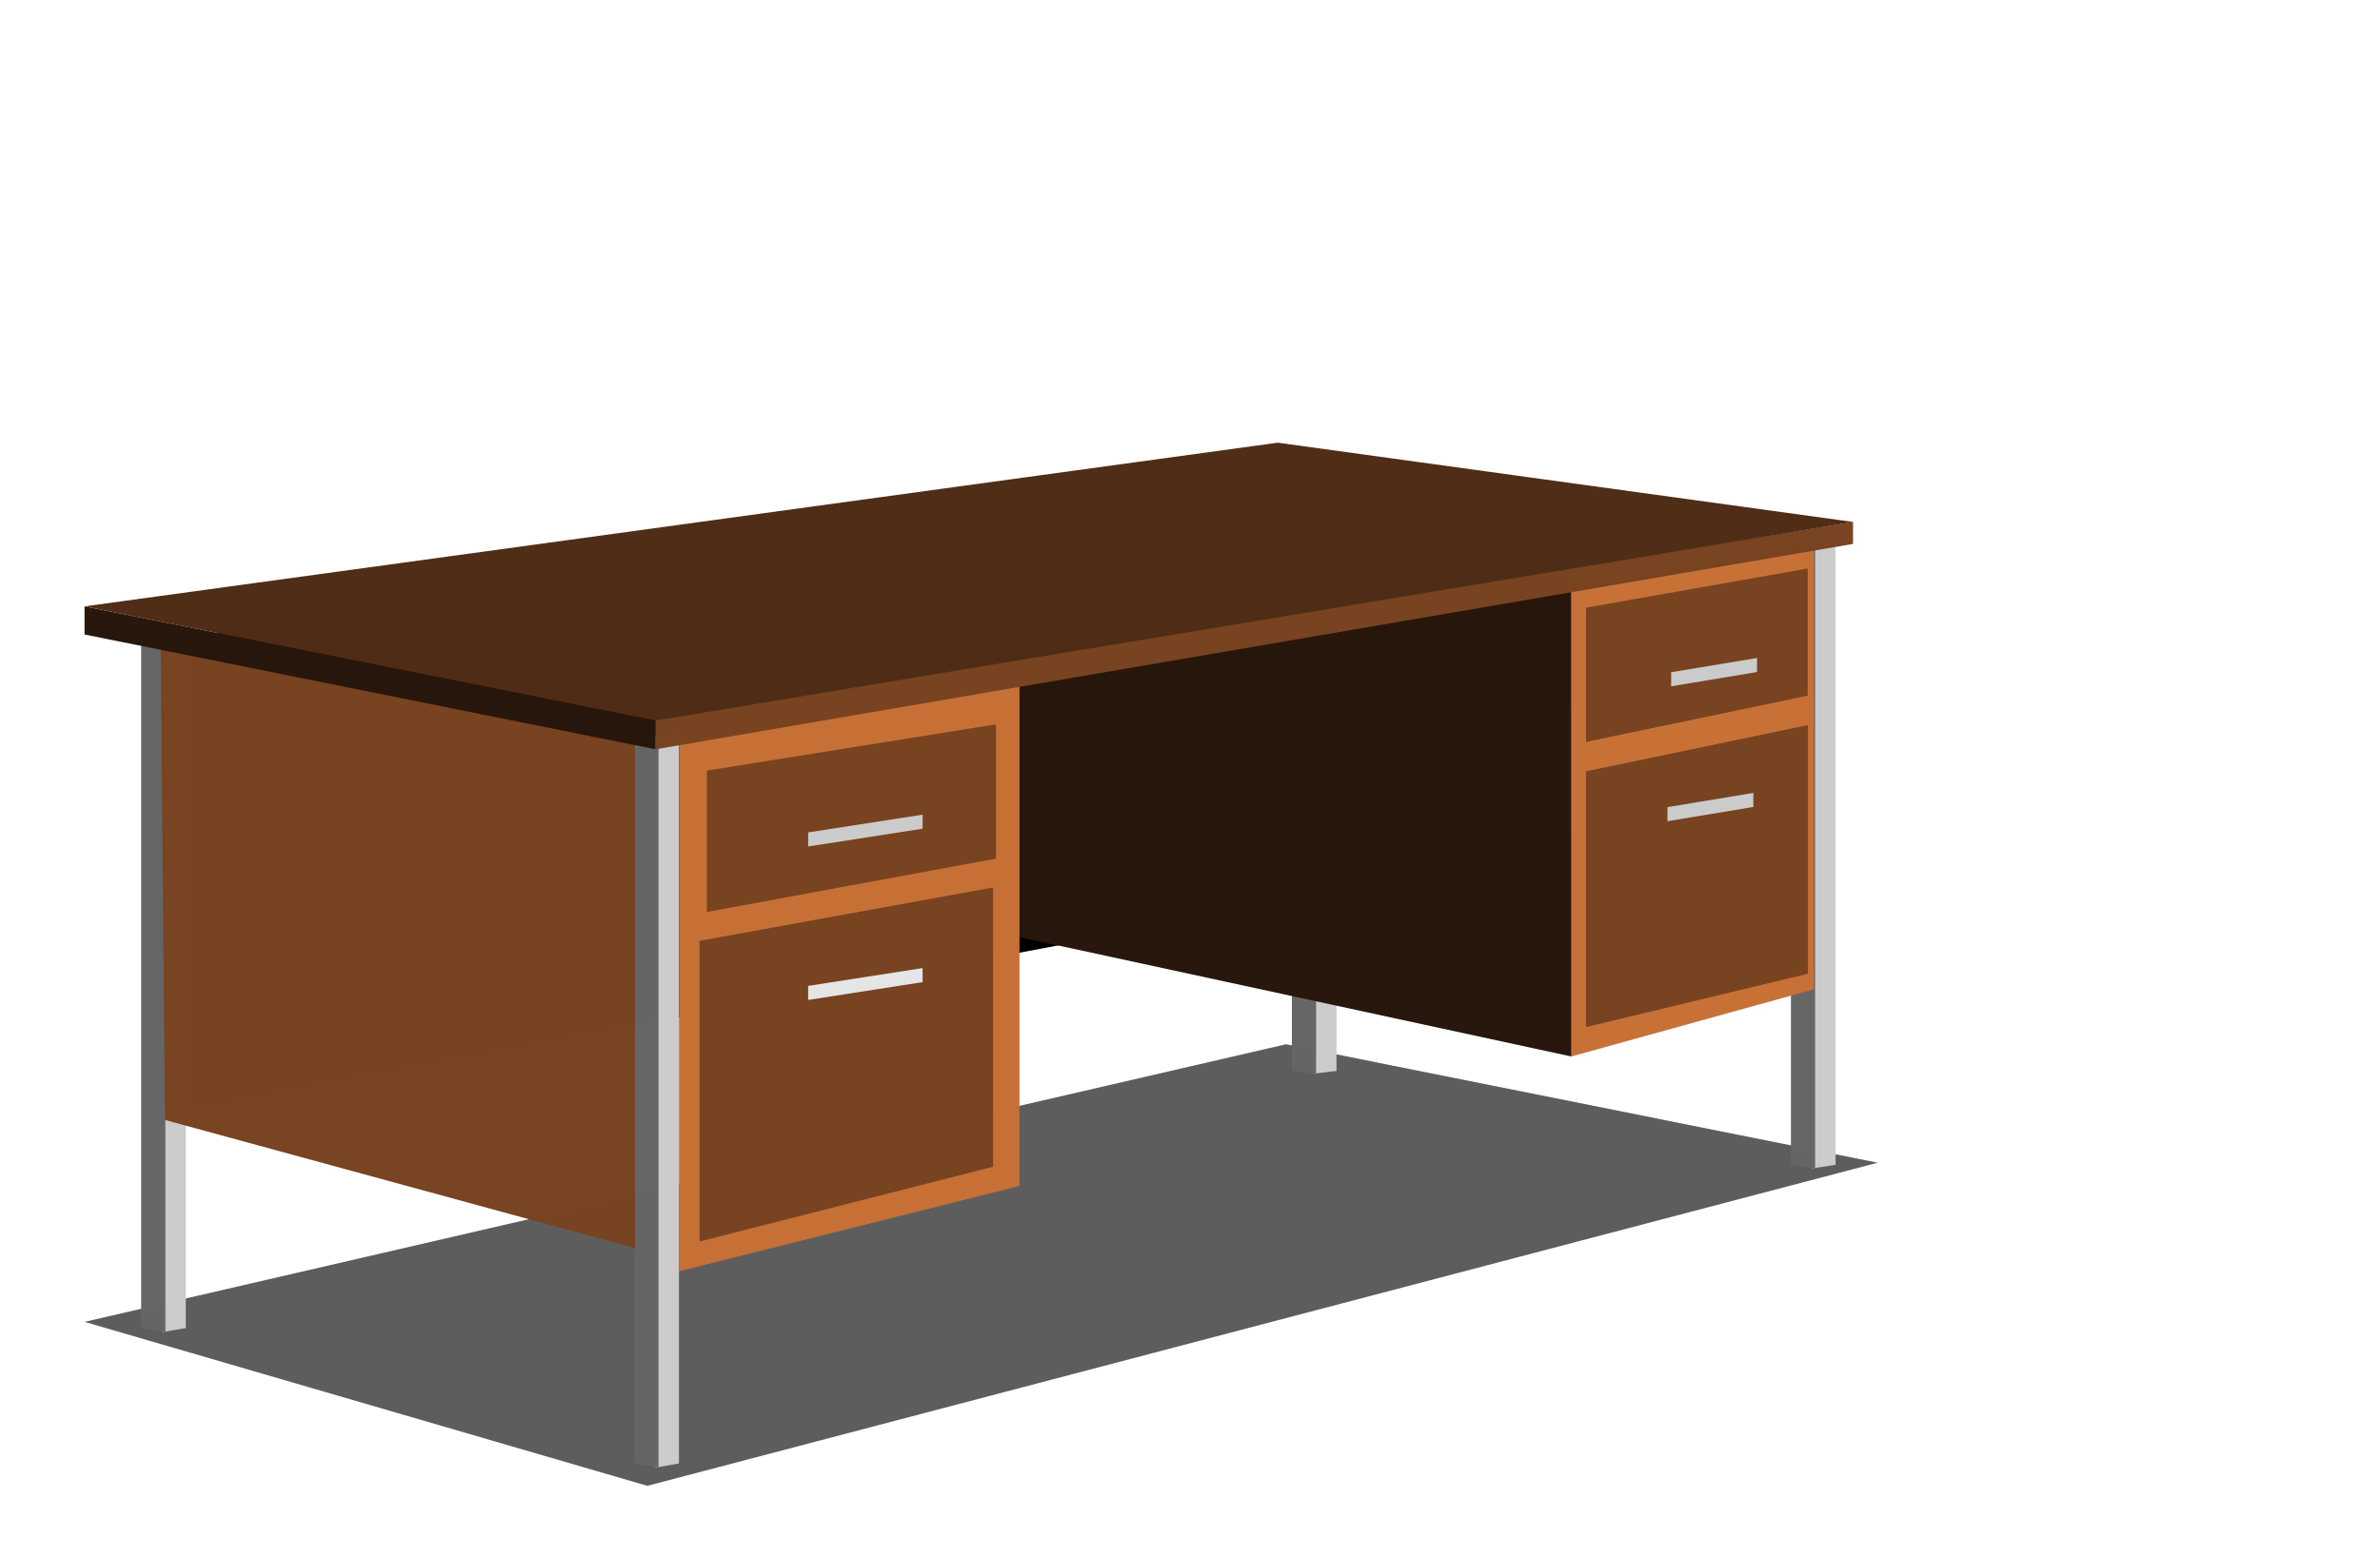
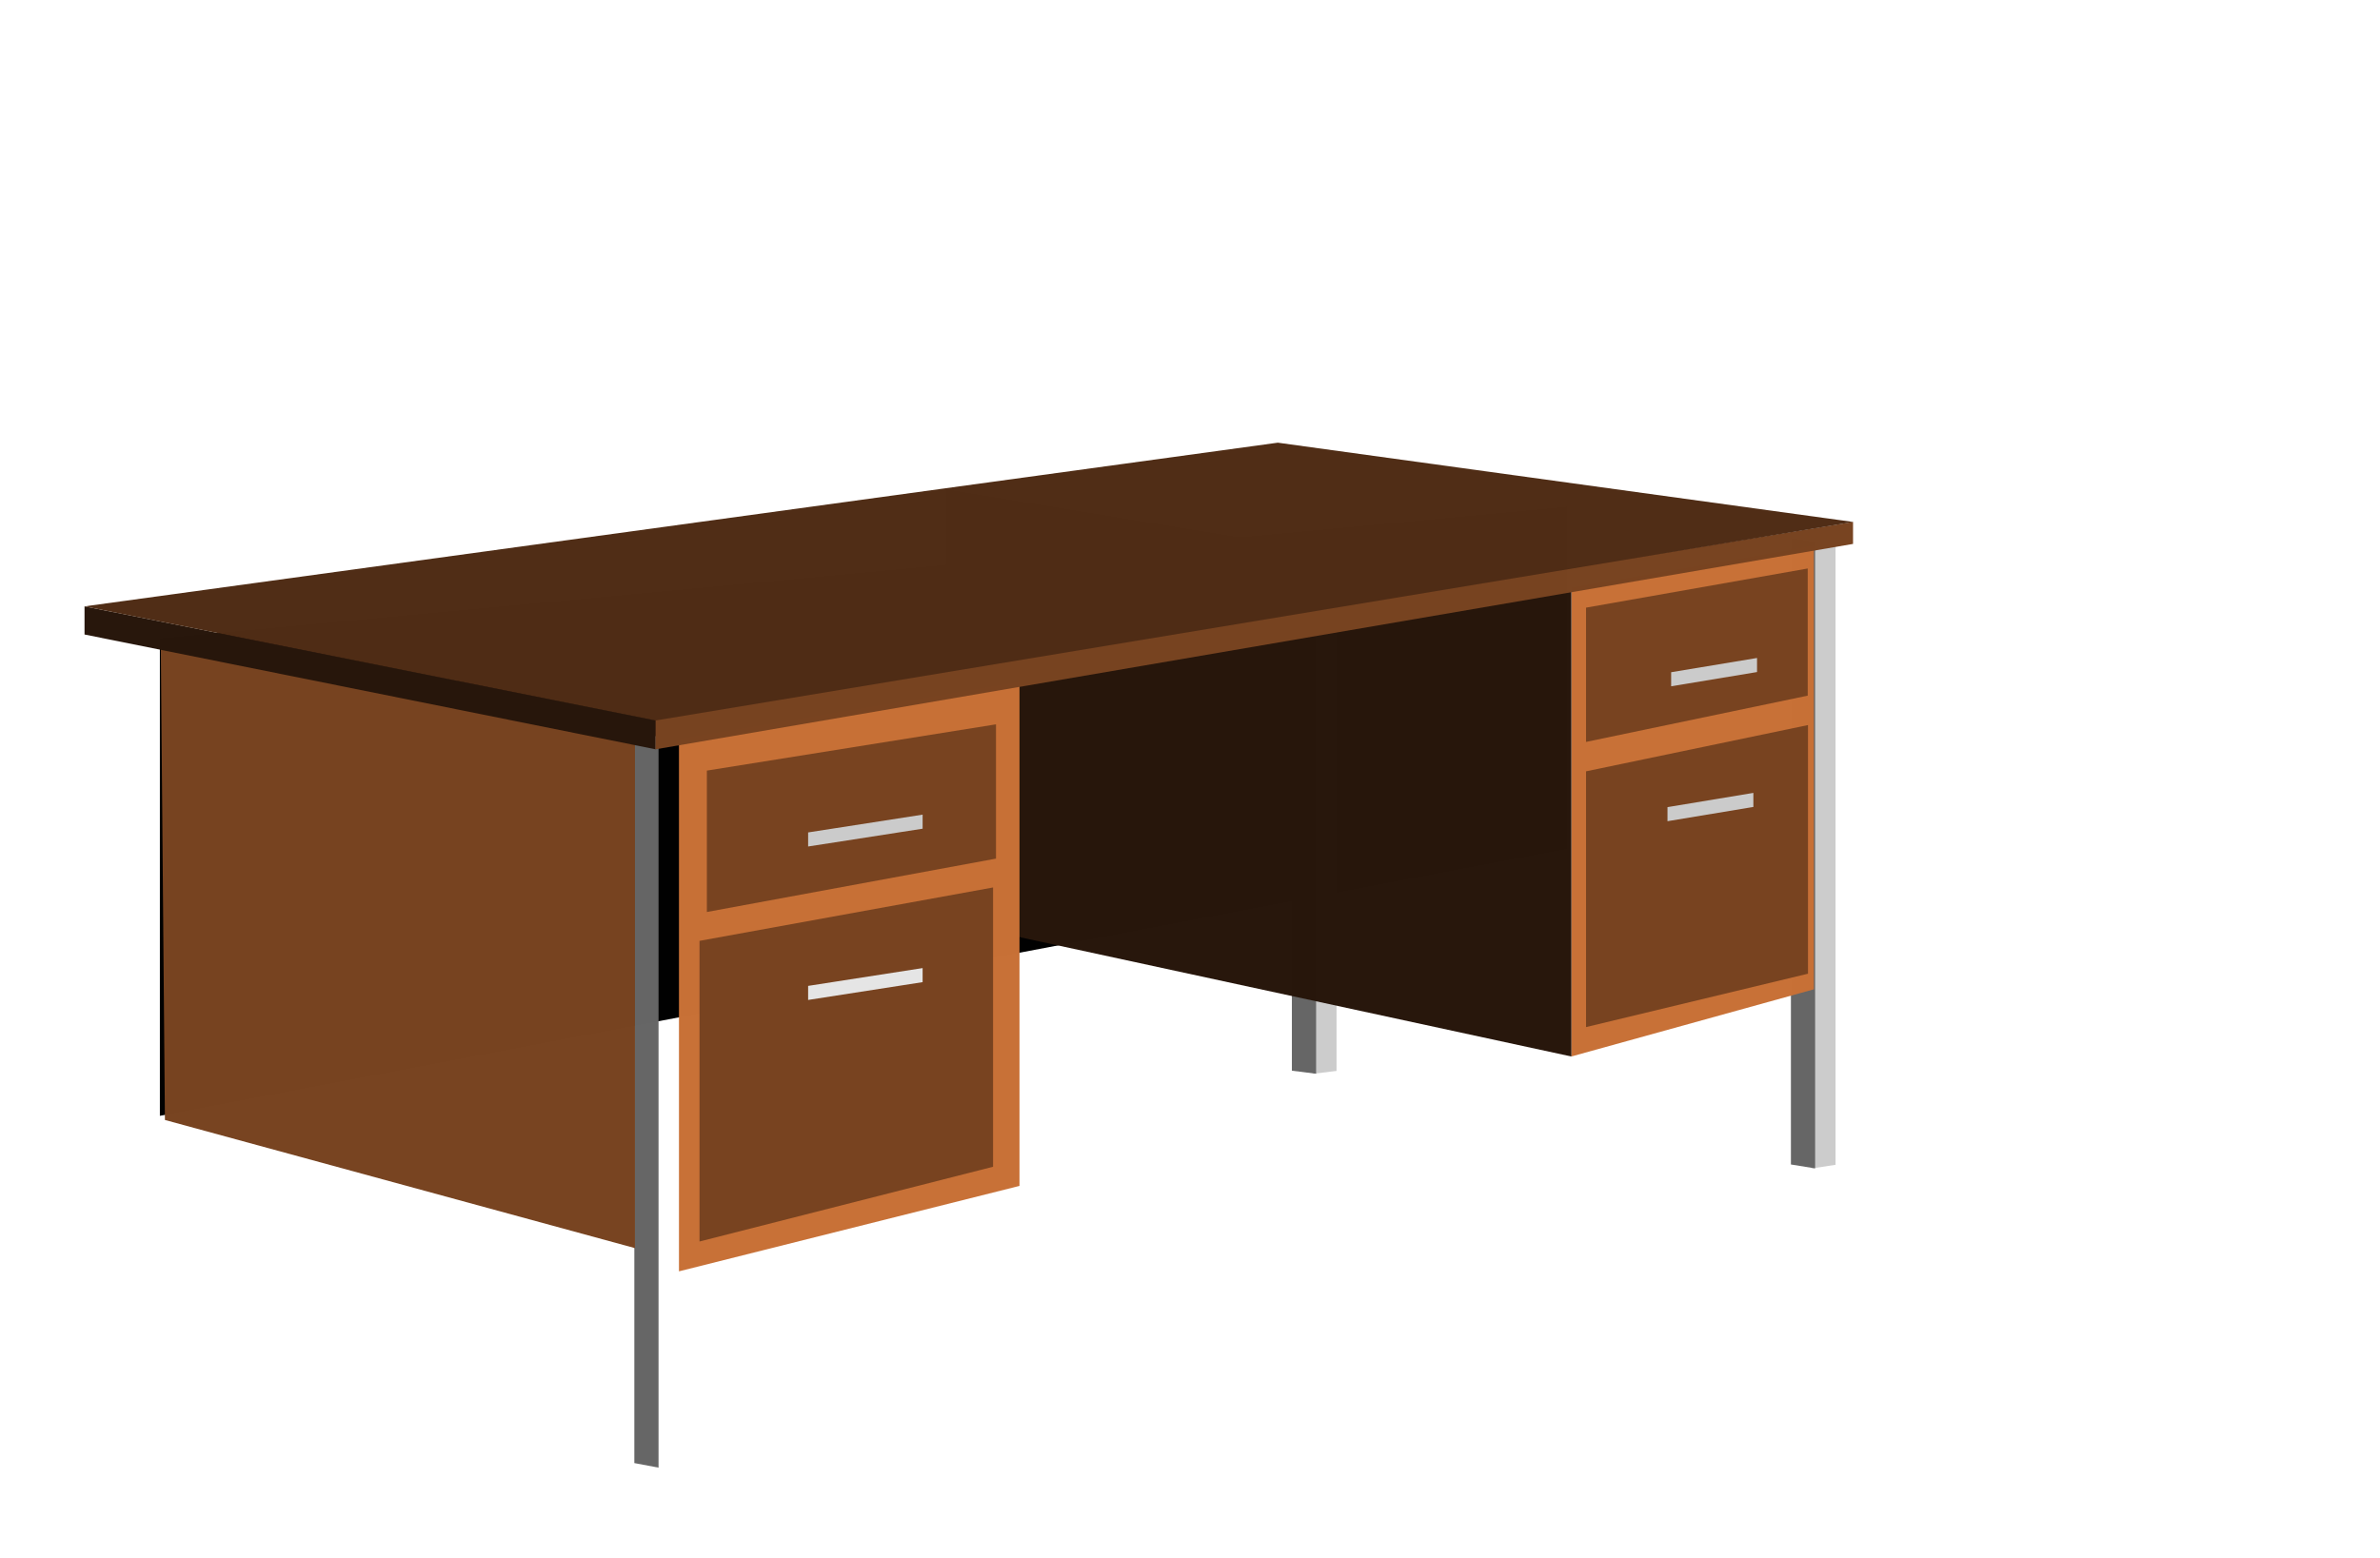
<svg xmlns="http://www.w3.org/2000/svg" width="951.363" height="622.881">
  <title>An Office Desk</title>
  <defs>
    <filter color-interpolation-filters="sRGB" height="1.471" y="-0.236" width="1.085" x="-0.042" id="filter3712">
      <feGaussianBlur id="feGaussianBlur3714" stdDeviation="15.328" />
    </filter>
  </defs>
  <g>
    <title>Layer 1</title>
    <g display="inline" id="layer1">
-       <path opacity="0.8" fill="#000000" fill-opacity="0.996" filter="url(#filter3712)" d="m33.788,528.532l480.263,-110.994l236.524,47.358l-491.823,129.198l-224.965,-65.561z" id="path2934" />
      <path fill="#000000" fill-opacity="0.996" id="rect2896" d="m63.905,255.279l562.506,-52.662l0,136.783l-562.506,106.747l0,-190.868l0,-0z" />
      <g id="g2884">
        <path fill="#cccccc" fill-opacity="0.996" id="path2880" d="m524.866,231.632l9.387,-1.136l0,197.703l-9.387,1.136l0,-197.703z" />
        <path fill="#666666" fill-opacity="0.996" id="path2882" d="m516.407,230.398l9.681,1.234l0,197.703l-9.681,-1.234l0,-197.703z" />
      </g>
      <g id="g2888">
-         <path fill="#cccccc" fill-opacity="0.996" id="path2876" d="m64.883,254.631l9.387,-1.597l0,277.99l-9.387,1.597l0,-277.99z" />
-         <path fill="#666666" fill-opacity="0.996" id="path2878" d="m56.424,252.896l9.681,1.735l0,277.99l-9.681,-1.735l0,-277.99z" />
-       </g>
+         </g>
      <g id="g2892">
        <path fill="#cccccc" fill-opacity="0.996" id="path2872" d="m724.348,216.623l9.387,-1.44l0,250.55l-9.387,1.44l0,-250.55z" />
        <path fill="#666666" fill-opacity="0.996" id="path2874" d="m715.889,215.059l9.681,1.564l0,250.55l-9.681,-1.564l0,-250.55z" />
      </g>
      <path fill="#c87137" fill-opacity="0.996" id="rect2838" d="m628.127,234.838l96.935,-16.585l0,177.316l-96.986,26.865l0.052,-187.596z" />
      <path fill="#784421" fill-opacity="0.996" id="rect2903" d="m633.994,308.409l88.721,-18.503l0,99.417l-88.721,21.349l0,-102.264z" />
      <path fill="#28170b" fill-opacity="0.996" id="rect2841" d="m378.188,195.659l249.939,40.909l0,185.864l-249.939,-54.085l0,-172.688l0,-0z" />
-       <path fill="#cccccc" fill-opacity="0.996" id="rect2831" d="m262.019,294.603l9.387,-1.679l0,292.218l-9.387,1.679l0,-292.218z" />
      <path fill="#666666" fill-opacity="0.996" id="rect2833" d="m253.56,292.779l9.681,1.824l0,292.218l-9.681,-1.824l0,-292.218z" />
      <path fill="#784421" fill-opacity="0.996" d="m64.293,259.463l189.512,37.006l0,202.577l-187.879,-51.239l-1.633,-188.344z" id="path2844" />
      <path fill="#28170b" fill-opacity="0.996" id="rect2846" d="m33.788,242.449l228.234,45.512l0.013,11.633l-228.247,-45.896l0,-11.249z" />
      <path fill="#c87137" fill-opacity="0.996" id="rect2835" d="m271.406,295.404l136.117,-22.773l0,201.543l-136.117,34.159l0,-212.929z" />
      <path fill="#784421" fill-opacity="0.996" id="rect2849" d="m262.019,286.533l478.699,-77.854c0,0 0,8.803 0,8.803l-478.699,82.124l0,-13.073l0,0z" />
      <path fill="#784421" fill-opacity="0.996" id="rect2906" d="m633.994,242.96l88.613,-15.656l0,50.842l-88.613,18.503l0,-53.688z" />
      <path fill="#502d16" fill-opacity="0.996" id="rect2852" d="m33.788,242.449l476.997,-65.449l229.991,31.702l-478.757,79.382l-228.231,-45.635z" />
      <path fill="#784421" fill-opacity="0.996" id="rect2855" d="m279.62,376.193l117.342,-21.349l0,111.673l-117.342,29.889l0,-120.213z" />
      <path fill="#784421" fill-opacity="0.996" id="rect2858" d="m282.554,308.119l115.582,-18.503l0,53.688l-115.582,21.349l0,-56.535z" />
      <path fill="#e6e6e6" fill-opacity="0.996" id="rect2861" d="m323.037,394.199l45.764,-7.117l0,5.624l-45.764,7.117l0,-5.624z" />
      <path fill="#cccccc" fill-opacity="0.996" d="m323.037,332.841l45.764,-7.117l0,5.625l-45.764,7.116l0,-5.624z" id="path2864" />
      <path fill="#cccccc" fill-opacity="0.996" id="path2866" d="m668.015,268.781l34.331,-5.693l0,5.624l-34.331,5.693l0,-5.624z" />
      <path fill="#cccccc" fill-opacity="0.996" d="m666.548,322.725l34.331,-5.693l0,5.624l-34.331,5.693l0,-5.624z" id="path2868" />
    </g>
  </g>
</svg>